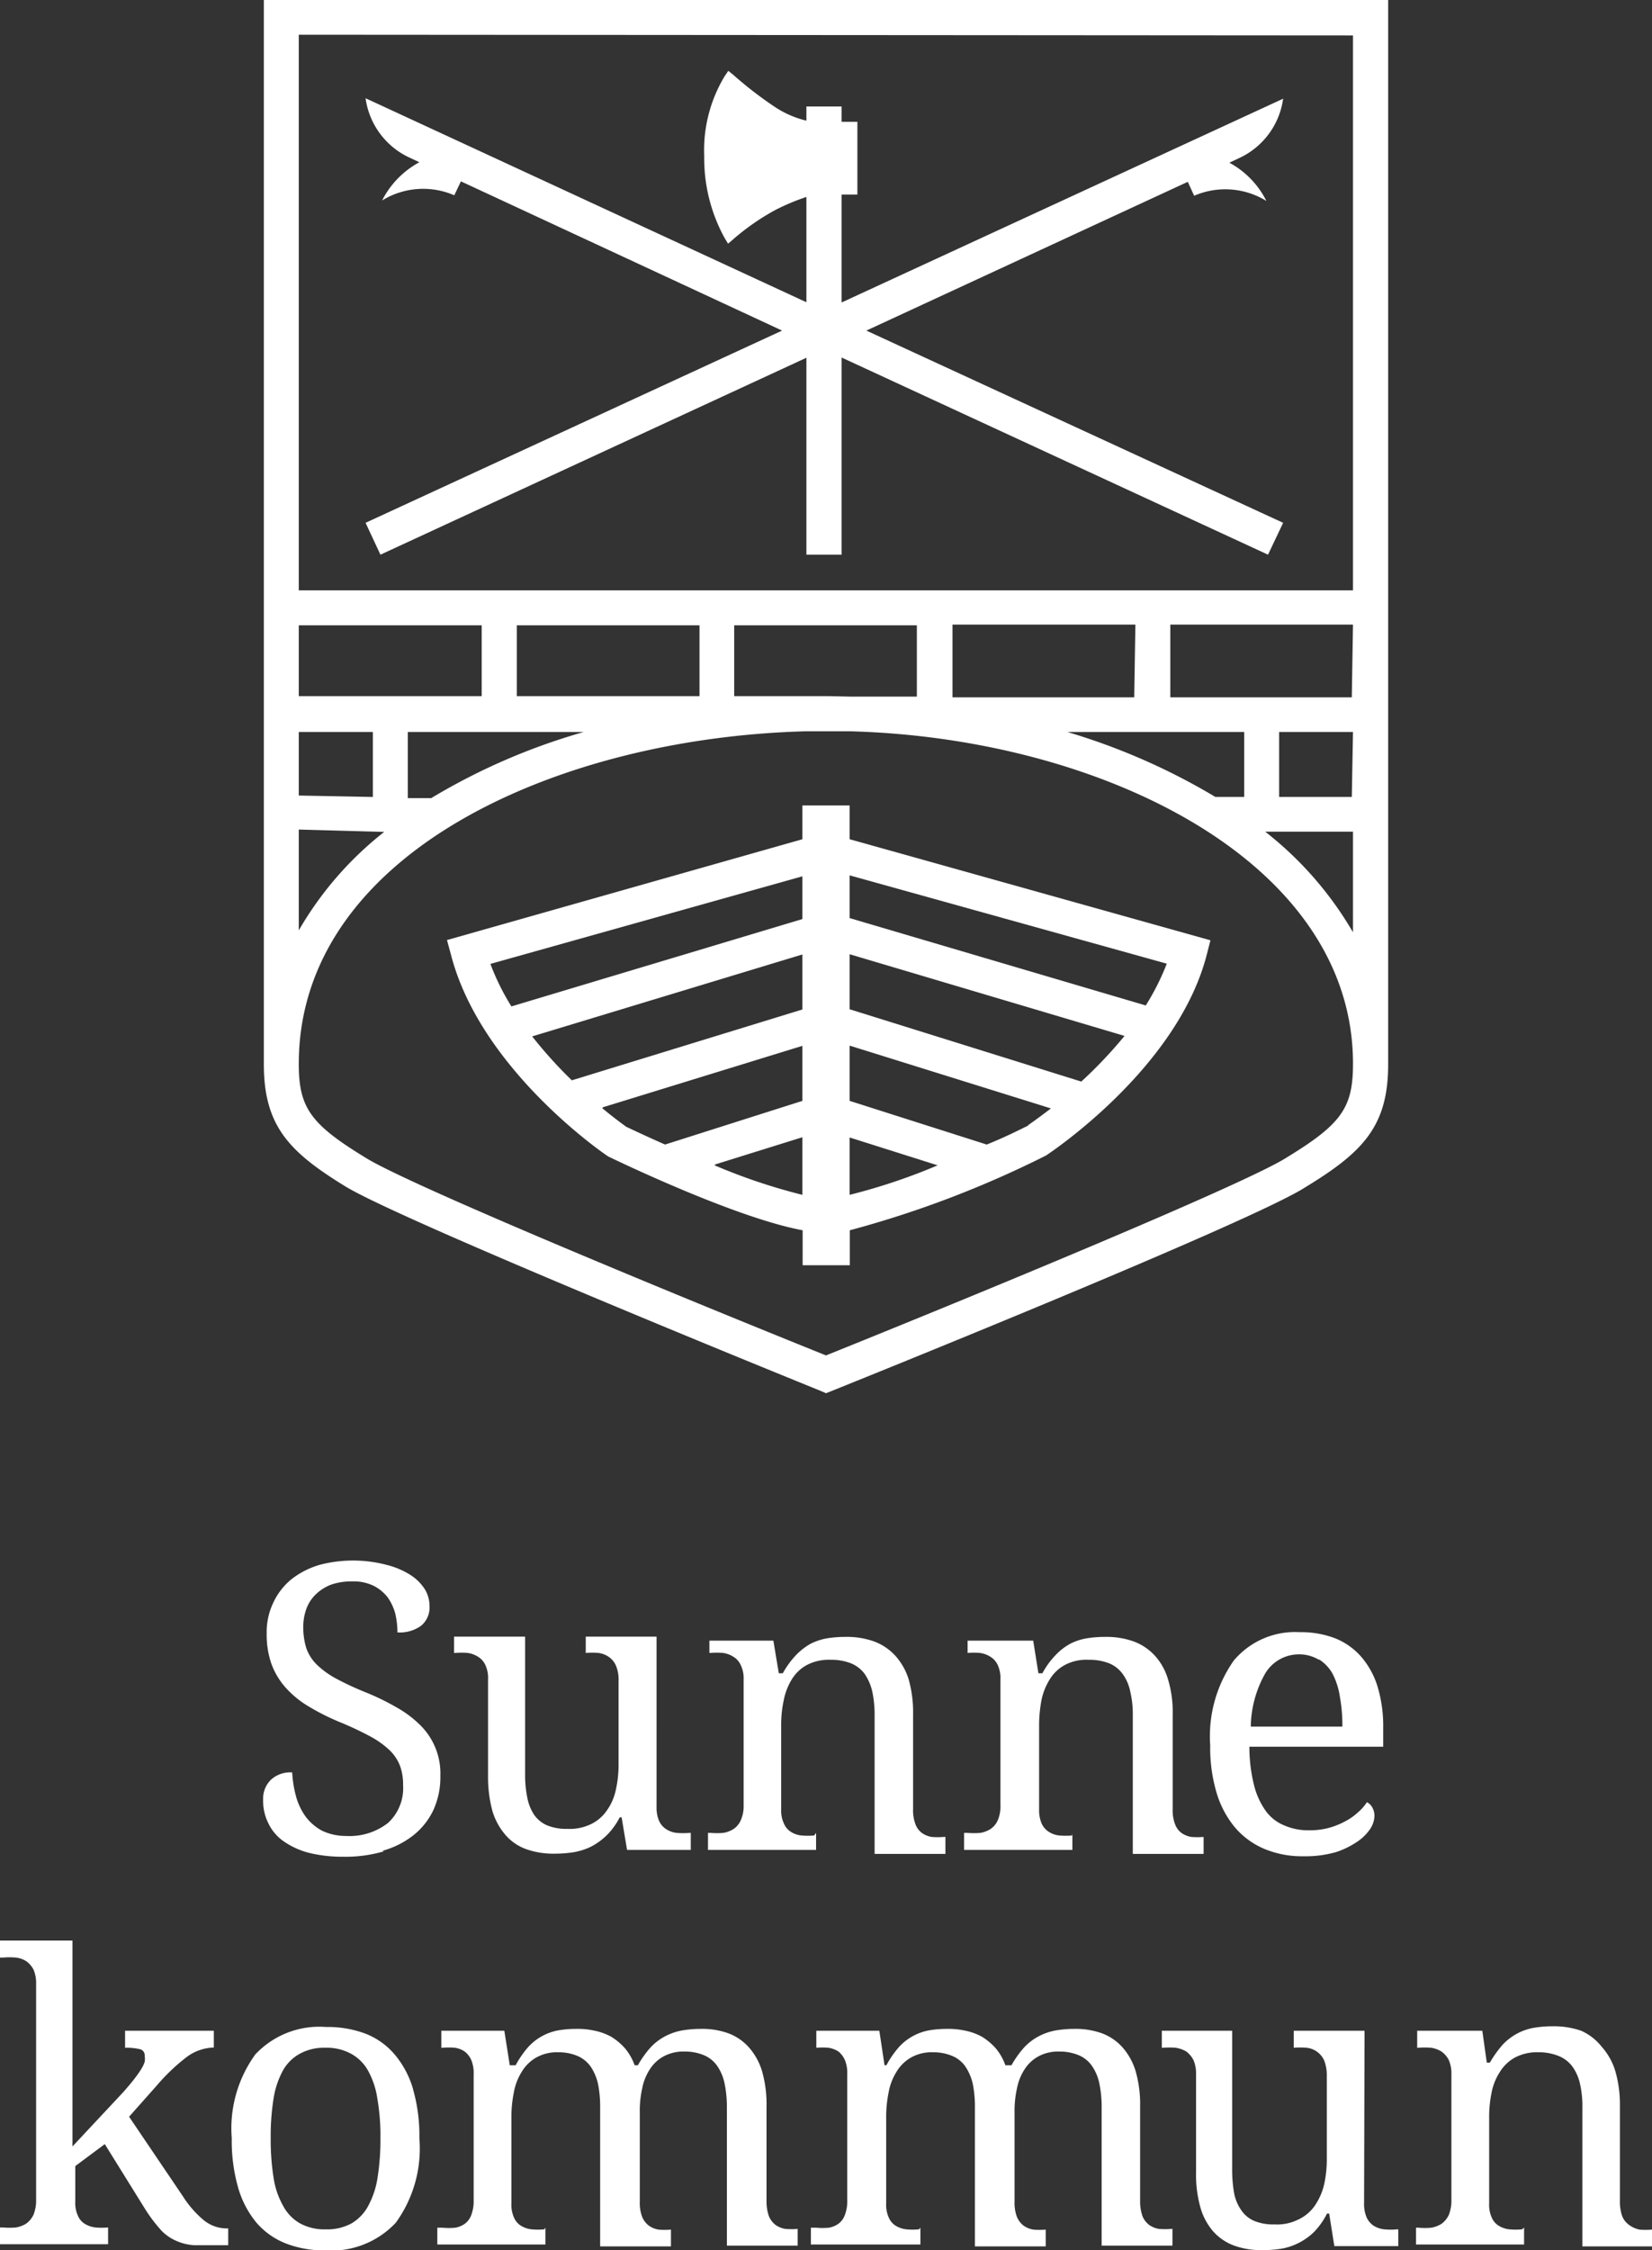
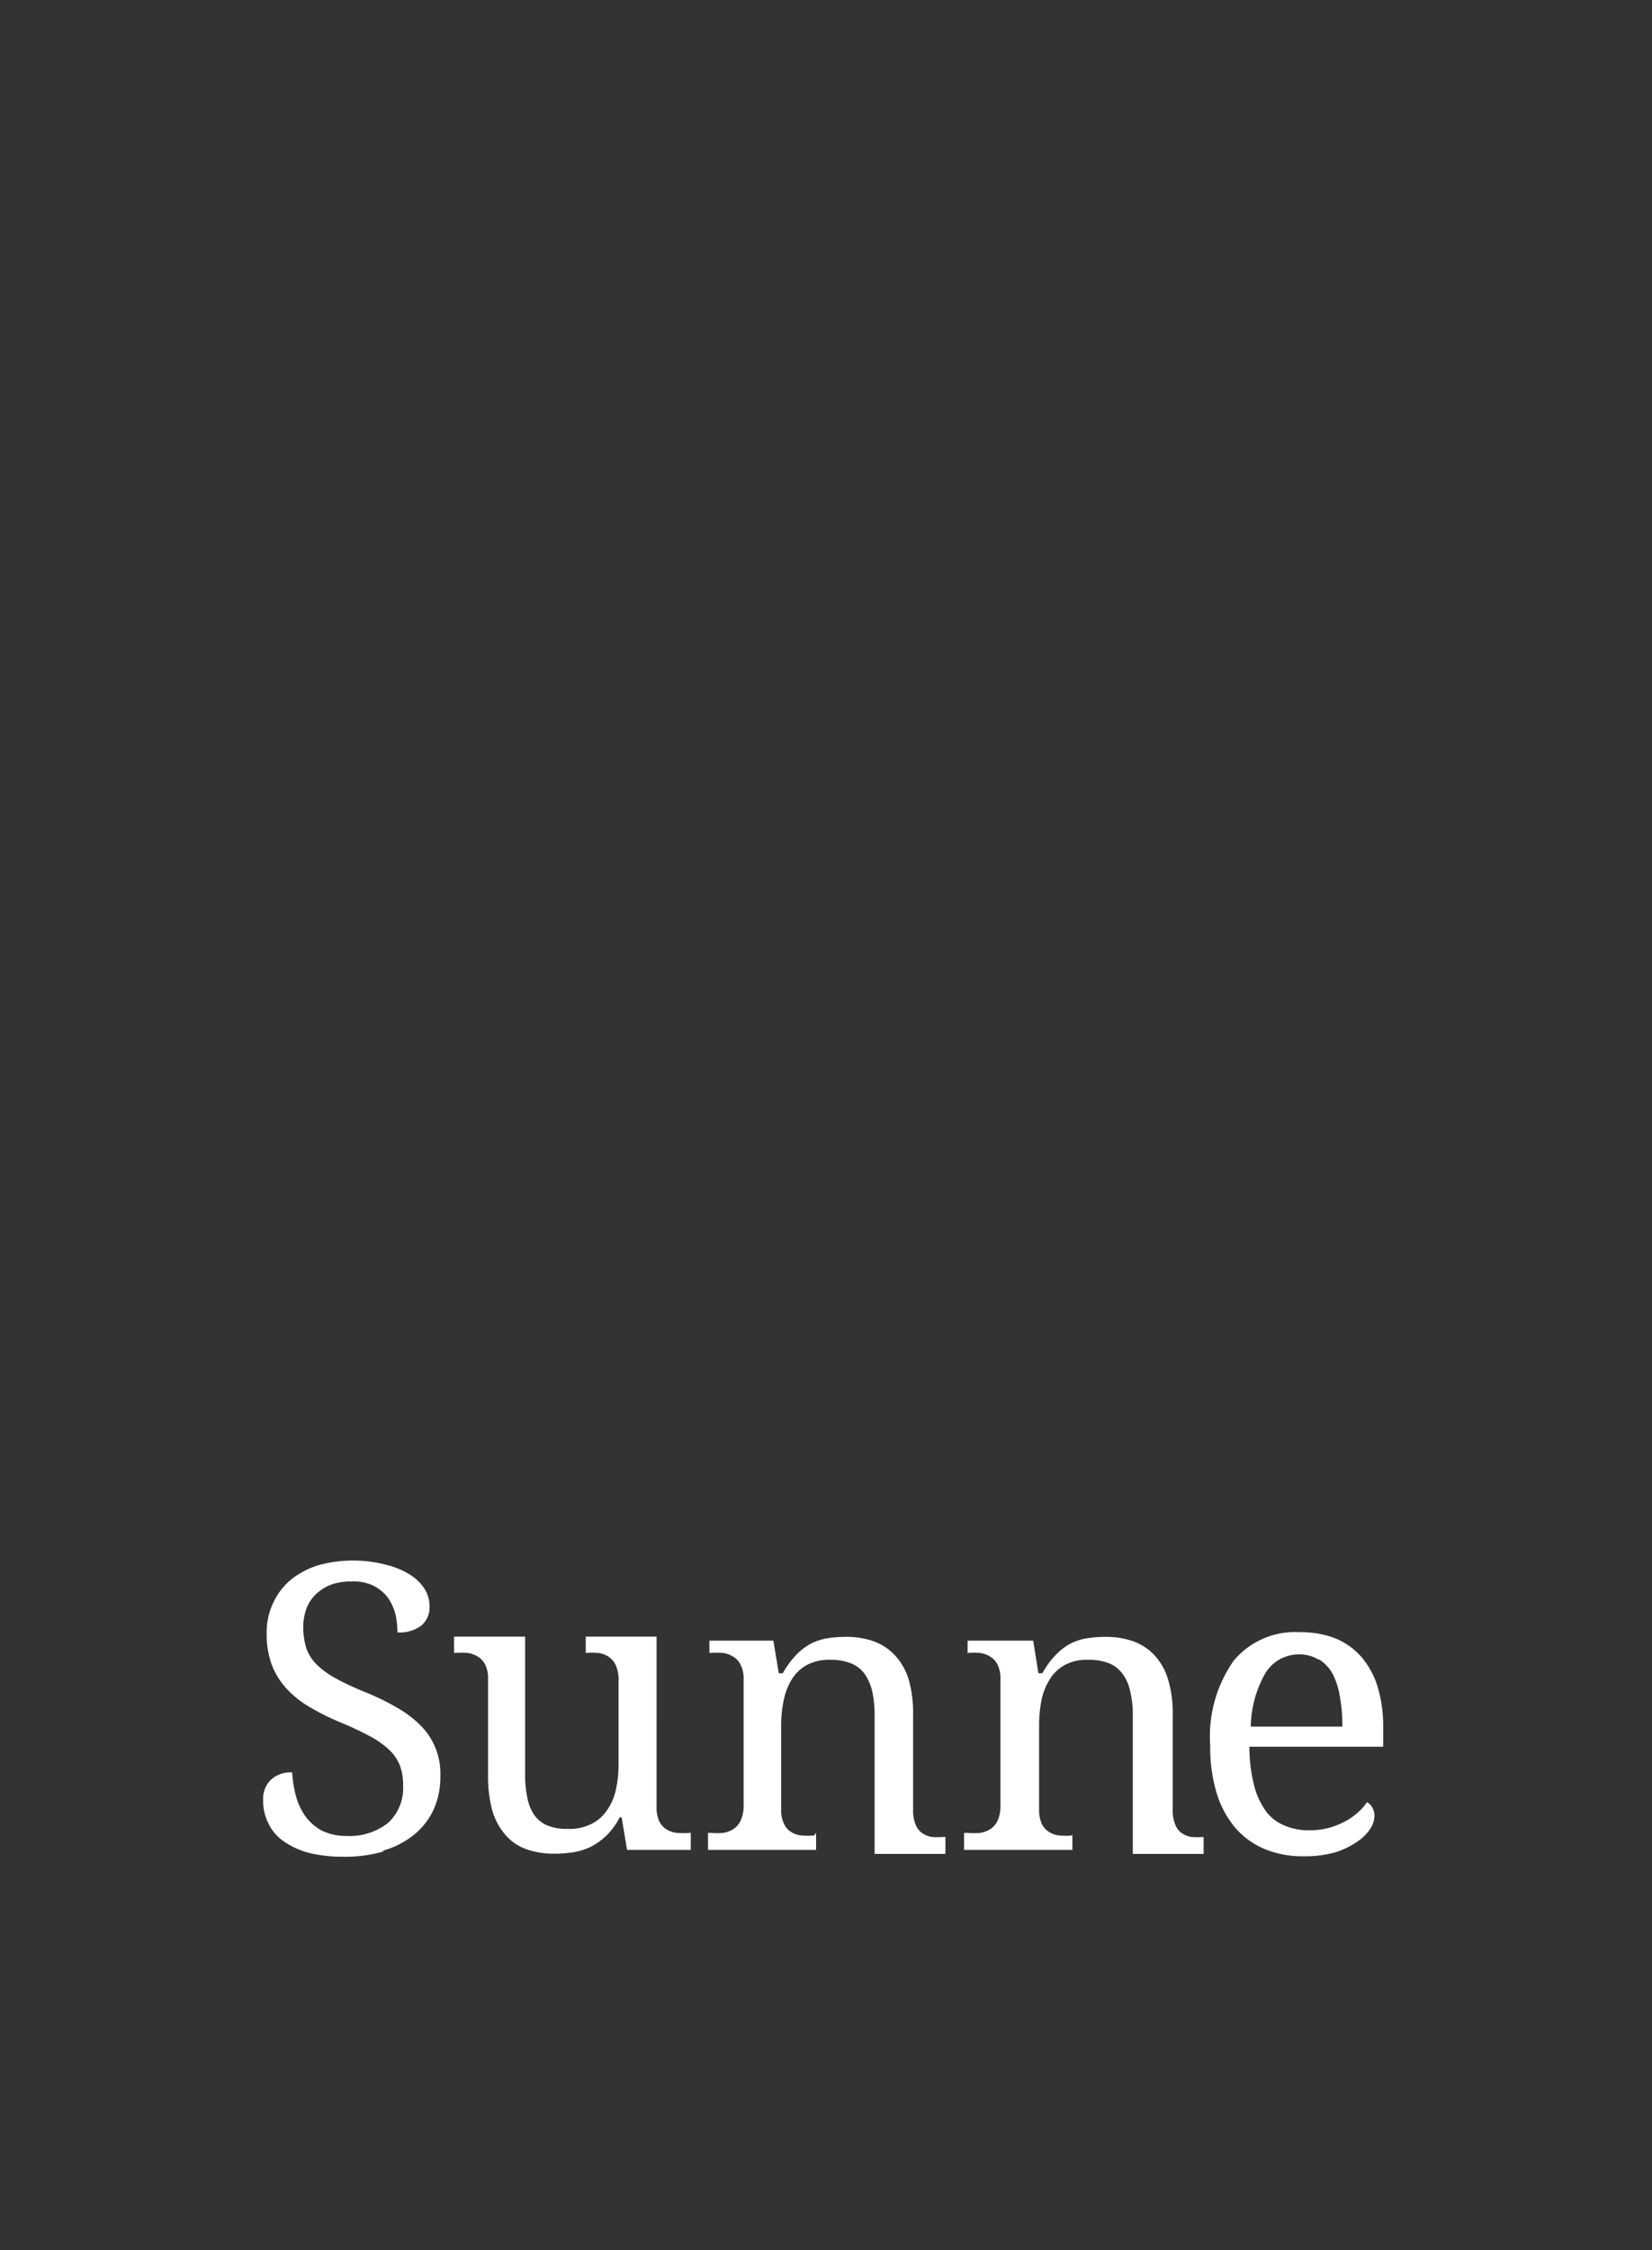
<svg xmlns="http://www.w3.org/2000/svg" id="Lager_1" data-name="Lager 1" viewBox="0 0 70 95.29">
  <rect x="0" y="0" width="70" height="95.29" fill="#333333" stroke="none" />
  <defs>
    <style>.cls-1{fill:#fff;}</style>
  </defs>
-   <path class="cls-1" d="M58.82,45.06V0H11.18V45.07c0,2.61,1.07,3.71,3.45,5.17S34,58.59,34.72,58.88L35,59l.28-.11c.72-.29,17.84-7.17,20.06-8.63,2.41-1.47,3.48-2.57,3.48-5.18ZM35.11,29.48l-1,0h-3v-3h7.74V29.5H36Zm-5.47-3v3H21.9v-3Zm-9.23,3H12.66v-3h7.75ZM15.8,31v2.75l-3.14-.06V31Zm.48,4.23a14.56,14.56,0,0,0-3.62,4.17V35.13Zm2-1.43-1,0V31h7.45A26.75,26.75,0,0,0,18.32,33.77Zm39-.05H54.2V31h3.13Zm0-4.22H49.59V26.45h7.74Zm-9.22,0H40.36V26.45h7.75ZM52.72,31v2.75H51.5A27.38,27.38,0,0,0,45.23,31Zm4.61,4.22v4.26a14.94,14.94,0,0,0-3.72-4.26Zm0-33.72V25L12.66,25V1.47ZM54.55,49c-1.68,1.1-13.36,5.91-19.55,8.4-6.19-2.49-17.87-7.3-19.57-8.41-2.27-1.39-2.77-2.09-2.77-3.93h0c0-8.88,10.87-13.8,21.45-14.09h1.94c10.59.29,21.22,5.48,21.28,14v.09C57.33,46.91,56.84,47.6,54.55,49Z" />
-   <path class="cls-1" d="M15.49,22.14l.63,1.35,18.05-8.34v8.34h1.49V15.14l18.07,8.35.64-1.35L36.71,14l13.62-6.3.27.59a3.32,3.32,0,0,1,3.06.22,3.74,3.74,0,0,0-1.57-1.62l.49-.23a3.26,3.26,0,0,0,1.79-2.48L35.66,12.81V8.24h.67V5.16h-.67V4.51H34.17v.6a4.19,4.19,0,0,1-1.38-.61,16.32,16.32,0,0,1-1.73-1.34L30.86,3l-.15.22a6.06,6.06,0,0,0-.87,3.39,7,7,0,0,0,.87,3.48l.14.23.21-.18A10,10,0,0,1,32.84,8.9a9.34,9.34,0,0,1,1.33-.56V12.8L15.49,4.16a3.26,3.26,0,0,0,1.79,2.48l.49.23a3.8,3.8,0,0,0-1.58,1.62,3.32,3.32,0,0,1,3.06-.22l.28-.59L33.14,14Z" />
-   <path class="cls-1" d="M36,34.11H34v1.43L18.94,39.81l.19.7c1.27,4.75,6.34,8.27,6.65,8.47.61.29,5.43,2.6,8.23,3.12v1.48h2V52.1a43.55,43.55,0,0,0,8.32-3.17c.22-.15,5.5-3.66,6.78-8.41l.18-.7L36,35.54Zm-2,3v1.81L21.67,42.62a10,10,0,0,1-.89-1.8ZM22.55,43.89,34,40.42v2.33l-9.77,3A18.9,18.9,0,0,1,22.55,43.89Zm3,3L34,44.29v2.33l-5.82,1.85c-.68-.3-1.26-.57-1.66-.76C26.52,47.7,26.11,47.42,25.52,46.93Zm4.76,2.42L34,48.16V50.6A24.69,24.69,0,0,1,30.28,49.35ZM36,48.17l3.73,1.18A25.07,25.07,0,0,1,36,50.6Zm7.58-.51c-.43.21-1,.5-1.77.81L36,46.62V44.28l8.53,2.66C43.93,47.4,43.55,47.66,43.55,47.66Zm2.26-1.85L36,42.74V40.41l11.65,3.46A19.11,19.11,0,0,1,45.81,45.81Zm3.6-5a10.47,10.47,0,0,1-.89,1.77L36,38.88V37.07Z" />
-   <path class="cls-1" d="M64.49,94.41a3,3,0,0,1-.53,0,1.09,1.09,0,0,1-.45-.15.74.74,0,0,1-.3-.35,1.29,1.29,0,0,1-.11-.6V89.68a5.06,5.06,0,0,1,.1-1.05,2.46,2.46,0,0,1,.35-.88,1.75,1.75,0,0,1,.63-.61,2,2,0,0,1,1-.23,2.25,2.25,0,0,1,.87.16,1.36,1.36,0,0,1,.58.45,2,2,0,0,1,.32.73,4.25,4.25,0,0,1,.1,1v5.88h3v-.71h-.06a2.82,2.82,0,0,1-.52,0A1.13,1.13,0,0,1,69,94.2a.8.8,0,0,1-.27-.37,1.89,1.89,0,0,1-.09-.64v-4a5.09,5.09,0,0,0-.2-1.5,2.72,2.72,0,0,0-.56-1A2.3,2.3,0,0,0,67,86a3.53,3.53,0,0,0-1.21-.19,4.72,4.72,0,0,0-.77.06,2.4,2.4,0,0,0-.7.23,2.46,2.46,0,0,0-.63.47,4.62,4.62,0,0,0-.56.78H63L62.81,86H60.05v.72h.05a3.12,3.12,0,0,1,.54,0,1.15,1.15,0,0,1,.44.16,1,1,0,0,1,.31.36,1.43,1.43,0,0,1,.11.6v5.32a1.64,1.64,0,0,1-.11.64,1,1,0,0,1-.3.37,1.23,1.23,0,0,1-.44.17,3.16,3.16,0,0,1-.55,0H60v.71h4.58v-.71ZM57.82,86h-3v.72h0a3.16,3.16,0,0,1,.55,0,.92.92,0,0,1,.74.54,1.69,1.69,0,0,1,.11.65v3.51a4.87,4.87,0,0,1-.12,1.12,2.68,2.68,0,0,1-.39.87A1.74,1.74,0,0,1,55,94a2,2,0,0,1-1,.2,2.11,2.11,0,0,1-.86-.15,1.25,1.25,0,0,1-.55-.46,1.87,1.87,0,0,1-.3-.73,5.83,5.83,0,0,1-.08-1V86H49.23v.72h.05a3.12,3.12,0,0,1,.54,0,1.27,1.27,0,0,1,.45.16,1.07,1.07,0,0,1,.3.36,1.43,1.43,0,0,1,.11.6V92a5.11,5.11,0,0,0,.19,1.5,2.63,2.63,0,0,0,.54,1,2.2,2.2,0,0,0,.89.6,3.38,3.38,0,0,0,1.19.19,5.1,5.1,0,0,0,.8-.06A2.59,2.59,0,0,0,55,95a2.71,2.71,0,0,0,.67-.47,3.14,3.14,0,0,0,.56-.79h.09l.22,1.38h2.71v-.71h-.05a3.12,3.12,0,0,1-.54,0,1.09,1.09,0,0,1-.45-.15.87.87,0,0,1-.3-.35,1.43,1.43,0,0,1-.11-.6ZM38.94,94.41a3,3,0,0,1-.53,0,1.09,1.09,0,0,1-.45-.15.74.74,0,0,1-.3-.35,1.29,1.29,0,0,1-.11-.6V89.68a5.06,5.06,0,0,1,.1-1.05,2.44,2.44,0,0,1,.33-.88,1.7,1.7,0,0,1,.61-.61,1.79,1.79,0,0,1,.94-.23,2.08,2.08,0,0,1,.83.16,1.28,1.28,0,0,1,.55.45,2.2,2.2,0,0,1,.31.73,4.91,4.91,0,0,1,.09,1v5.88h3v-.71h0a2.93,2.93,0,0,1-.53,0,1,1,0,0,1-.41-.17.89.89,0,0,1-.28-.37,1.65,1.65,0,0,1-.1-.64V89.45a4.31,4.31,0,0,1,.1-1,2.25,2.25,0,0,1,.32-.81,1.61,1.61,0,0,1,.58-.55,1.76,1.76,0,0,1,.9-.21,2.08,2.08,0,0,1,.83.16,1.28,1.28,0,0,1,.55.45,2,2,0,0,1,.31.73,4.87,4.87,0,0,1,.1,1v5.88h3v-.71h-.05a2.93,2.93,0,0,1-.53,0,1,1,0,0,1-.41-.17.89.89,0,0,1-.28-.37,1.87,1.87,0,0,1-.1-.64v-4a5.11,5.11,0,0,0-.19-1.5,2.71,2.71,0,0,0-.55-1,2.2,2.2,0,0,0-.87-.6,3.3,3.3,0,0,0-1.17-.19,4.68,4.68,0,0,0-.76.06,2.46,2.46,0,0,0-.71.23,2.34,2.34,0,0,0-.64.47,4.12,4.12,0,0,0-.56.78H42.6a2.3,2.3,0,0,0-.41-.72,2.6,2.6,0,0,0-.57-.48,2.46,2.46,0,0,0-.7-.26,3.36,3.36,0,0,0-.79-.08,4.56,4.56,0,0,0-.75.06,2.28,2.28,0,0,0-1.28.7,4.09,4.09,0,0,0-.54.78h-.08L37.26,86H34.59v.72h0a2.89,2.89,0,0,1,.52,0,1.11,1.11,0,0,1,.42.16,1,1,0,0,1,.27.36,1.44,1.44,0,0,1,.1.6v5.32a1.65,1.65,0,0,1-.1.64.8.8,0,0,1-.27.37,1,1,0,0,1-.41.17,2.93,2.93,0,0,1-.53,0h-.23v.71H39v-.71Zm-15.88,0a3.08,3.08,0,0,1-.53,0,1.09,1.09,0,0,1-.45-.15.74.74,0,0,1-.3-.35,1.29,1.29,0,0,1-.11-.6V89.68a5.06,5.06,0,0,1,.1-1.05,2.44,2.44,0,0,1,.33-.88,1.7,1.7,0,0,1,.61-.61,1.79,1.79,0,0,1,.94-.23,2.08,2.08,0,0,1,.83.16,1.34,1.34,0,0,1,.55.45,2.2,2.2,0,0,1,.31.73,4.91,4.91,0,0,1,.09,1v5.88h3v-.71h0a2.93,2.93,0,0,1-.53,0,1,1,0,0,1-.41-.17.89.89,0,0,1-.28-.37,1.65,1.65,0,0,1-.1-.64V89.45a4.31,4.31,0,0,1,.1-1,2.25,2.25,0,0,1,.32-.81,1.61,1.61,0,0,1,.58-.55,1.76,1.76,0,0,1,.9-.21,2.08,2.08,0,0,1,.83.16,1.28,1.28,0,0,1,.55.45,2,2,0,0,1,.31.73,4.87,4.87,0,0,1,.1,1v5.88h3v-.71h0a2.93,2.93,0,0,1-.53,0,1,1,0,0,1-.41-.17.89.89,0,0,1-.28-.37,1.87,1.87,0,0,1-.1-.64v-4a5.11,5.11,0,0,0-.19-1.5,2.71,2.71,0,0,0-.55-1,2.2,2.2,0,0,0-.87-.6,3.26,3.26,0,0,0-1.17-.19,4.68,4.68,0,0,0-.76.06,2.46,2.46,0,0,0-.71.23,2.34,2.34,0,0,0-.64.47,4.12,4.12,0,0,0-.56.78h-.14a2.3,2.3,0,0,0-.41-.72,2.6,2.6,0,0,0-.57-.48,2.46,2.46,0,0,0-.7-.26,3.36,3.36,0,0,0-.79-.08,4.56,4.56,0,0,0-.75.06,2.28,2.28,0,0,0-1.28.7,4.09,4.09,0,0,0-.54.78H21.6L21.37,86H18.7v.72h.05a2.93,2.93,0,0,1,.53,0,1,1,0,0,1,.41.16.92.92,0,0,1,.28.36,1.44,1.44,0,0,1,.1.6v5.32a1.65,1.65,0,0,1-.1.64.8.8,0,0,1-.27.37,1,1,0,0,1-.41.17,3,3,0,0,1-.54,0h-.22v.71h4.58v-.71ZM11.59,88.88a3.68,3.68,0,0,1,.4-1.2,1.82,1.82,0,0,1,.72-.71,2.11,2.11,0,0,1,1.08-.25,2.13,2.13,0,0,1,1.08.25,1.82,1.82,0,0,1,.72.71,3.45,3.45,0,0,1,.4,1.2,9.09,9.09,0,0,1,.13,1.66A10.29,10.29,0,0,1,16,92.21a3.66,3.66,0,0,1-.4,1.21,1.88,1.88,0,0,1-.71.74,2.17,2.17,0,0,1-1.09.25,2.16,2.16,0,0,1-1.08-.25,1.83,1.83,0,0,1-.72-.74,3.44,3.44,0,0,1-.41-1.21,10.29,10.29,0,0,1-.12-1.67,10.16,10.16,0,0,1,.12-1.66m5.91-.42A4,4,0,0,0,16.72,87a3.1,3.1,0,0,0-1.24-.88,4.55,4.55,0,0,0-1.66-.28,3.72,3.72,0,0,0-3,1.16,5.33,5.33,0,0,0-1,3.55,7.21,7.21,0,0,0,.27,2.09,4.06,4.06,0,0,0,.78,1.49,3.16,3.16,0,0,0,1.25.88,4.49,4.49,0,0,0,1.65.29,3.74,3.74,0,0,0,3-1.17,5.35,5.35,0,0,0,1-3.58,7.14,7.14,0,0,0-.27-2.08M6.66,88.3A8.2,8.2,0,0,1,7.9,87.12a2,2,0,0,1,1.16-.41V86H5.3v.72a2.46,2.46,0,0,1,.63.06.26.26,0,0,1,.2.28.82.82,0,0,1,0,.26,1.44,1.44,0,0,1-.15.31,4.71,4.71,0,0,1-.29.41c-.12.16-.27.33-.45.54L3.07,90.9q0-.44,0-.84l0-.71c0-.24,0-.44,0-.6V82.18H0v.72H.13a3.12,3.12,0,0,1,.54,0,1,1,0,0,1,.45.16,1,1,0,0,1,.3.35,1.43,1.43,0,0,1,.11.6v9.14a1.64,1.64,0,0,1-.11.64,1,1,0,0,1-.3.37,1.23,1.23,0,0,1-.44.17,3.16,3.16,0,0,1-.55,0H0v.71H4.58v-.71h0a3,3,0,0,1-.53,0,1.09,1.09,0,0,1-.45-.15.74.74,0,0,1-.3-.35,1.29,1.29,0,0,1-.11-.6V91.73l1.25-.93L6.1,93.47a6.46,6.46,0,0,0,.65.89,1.89,1.89,0,0,0,.64.5,2.19,2.19,0,0,0,.82.22c.32,0,.73,0,1.22,0h.24v-.71H9.62a1.54,1.54,0,0,1-1-.36,4.33,4.33,0,0,1-.87-1L5.47,89.64Z" />
  <path class="cls-1" d="M56.56,78.45A3.58,3.58,0,0,0,57.5,78a2,2,0,0,0,.56-.55,1.05,1.05,0,0,0,.18-.55.73.73,0,0,0-.1-.37.53.53,0,0,0-.22-.21,2,2,0,0,1-.39.44,2.44,2.44,0,0,1-.55.38,3.21,3.21,0,0,1-.68.27,3.12,3.12,0,0,1-.82.1,2.55,2.55,0,0,1-1.07-.21,1.79,1.79,0,0,1-.79-.63,3.19,3.19,0,0,1-.49-1.1,6.68,6.68,0,0,1-.19-1.6h5.67v-.79a5.81,5.81,0,0,0-.24-1.76,3.52,3.52,0,0,0-.71-1.28,2.92,2.92,0,0,0-1.11-.77,4.07,4.07,0,0,0-1.48-.25,3.39,3.39,0,0,0-2.79,1.2,5.58,5.58,0,0,0-1,3.6,6.66,6.66,0,0,0,.27,2,4.13,4.13,0,0,0,.78,1.47,3.34,3.34,0,0,0,1.25.91,4.15,4.15,0,0,0,1.65.31,4.68,4.68,0,0,0,1.32-.16m-.65-8.17a1.68,1.68,0,0,1,.57.61,3.19,3.19,0,0,1,.31,1,6.66,6.66,0,0,1,.1,1.23H53a4.69,4.69,0,0,1,.61-2.25A1.66,1.66,0,0,1,55,70.06a1.61,1.61,0,0,1,.87.22M45.43,77.73a3.12,3.12,0,0,1-.54,0,1,1,0,0,1-.44-.15.82.82,0,0,1-.31-.35,1.43,1.43,0,0,1-.11-.6V73a5.85,5.85,0,0,1,.1-1,2.66,2.66,0,0,1,.35-.88,1.7,1.7,0,0,1,.64-.61,1.93,1.93,0,0,1,1-.22,2.28,2.28,0,0,1,.88.15,1.33,1.33,0,0,1,.57.45,1.85,1.85,0,0,1,.32.74,4.1,4.1,0,0,1,.11,1v5.88h3v-.72h0a2.93,2.93,0,0,1-.53,0,1,1,0,0,1-.41-.17.8.8,0,0,1-.27-.37,1.65,1.65,0,0,1-.1-.64v-4a4.78,4.78,0,0,0-.2-1.5,2.54,2.54,0,0,0-.56-1,2.3,2.3,0,0,0-.9-.6,3.44,3.44,0,0,0-1.2-.19,4.93,4.93,0,0,0-.78.06,2.4,2.4,0,0,0-.7.23,2.47,2.47,0,0,0-.62.48,3.4,3.4,0,0,0-.56.77H44l-.22-1.38H41V70h0a3.08,3.08,0,0,1,.53,0,1.11,1.11,0,0,1,.45.17.79.79,0,0,1,.3.35,1.29,1.29,0,0,1,.11.6v5.32a1.47,1.47,0,0,1-.11.64.85.85,0,0,1-.3.37,1.16,1.16,0,0,1-.44.17,3.12,3.12,0,0,1-.54,0h-.15v.72h4.59v-.72Zm-10.93,0a3.12,3.12,0,0,1-.54,0,1,1,0,0,1-.44-.15.74.74,0,0,1-.3-.35,1.28,1.28,0,0,1-.12-.6V73a5,5,0,0,1,.11-1,2.65,2.65,0,0,1,.34-.88,1.7,1.7,0,0,1,.64-.61,2,2,0,0,1,1-.22,2.26,2.26,0,0,1,.87.15,1.36,1.36,0,0,1,.58.45,2.18,2.18,0,0,1,.32.74,4.72,4.72,0,0,1,.1,1v5.88h3v-.72H40a2.93,2.93,0,0,1-.53,0,1,1,0,0,1-.41-.17.8.8,0,0,1-.27-.37,1.65,1.65,0,0,1-.1-.64v-4a5.11,5.11,0,0,0-.19-1.5,2.67,2.67,0,0,0-.57-1,2.3,2.3,0,0,0-.9-.6,3.44,3.44,0,0,0-1.2-.19,4.93,4.93,0,0,0-.78.06,2.5,2.5,0,0,0-.7.23,2.66,2.66,0,0,0-.62.48,3.74,3.74,0,0,0-.56.77H33l-.23-1.38H30.06V70h.05a2.93,2.93,0,0,1,.53,0,1.11,1.11,0,0,1,.45.17.79.79,0,0,1,.3.35,1.28,1.28,0,0,1,.12.6v5.32a1.46,1.46,0,0,1-.12.64.85.85,0,0,1-.3.37,1.16,1.16,0,0,1-.44.17,3.12,3.12,0,0,1-.54,0H30v.72h4.58v-.72Zm-6.68-8.42h-3V70h0a3.12,3.12,0,0,1,.54,0,1,1,0,0,1,.44.17.85.85,0,0,1,.3.37,1.52,1.52,0,0,1,.11.65v3.51a4.87,4.87,0,0,1-.12,1.12,2.31,2.31,0,0,1-.39.87,1.71,1.71,0,0,1-.66.56,2.07,2.07,0,0,1-1,.2,2.14,2.14,0,0,1-.86-.15,1.29,1.29,0,0,1-.55-.45,2,2,0,0,1-.29-.74,4.78,4.78,0,0,1-.09-1V69.31H19.24V70h.05a2.93,2.93,0,0,1,.53,0,1.11,1.11,0,0,1,.45.17.79.79,0,0,1,.3.35,1.29,1.29,0,0,1,.11.6v4.09a5.47,5.47,0,0,0,.19,1.5,2.78,2.78,0,0,0,.55,1,2.1,2.1,0,0,0,.88.6,3.44,3.44,0,0,0,1.2.19,5.29,5.29,0,0,0,.8-.06,2.81,2.81,0,0,0,.73-.23,2.86,2.86,0,0,0,.66-.47,3,3,0,0,0,.57-.78h.08l.23,1.38h2.7v-.72h-.05a3.12,3.12,0,0,1-.54,0,1,1,0,0,1-.44-.15.82.82,0,0,1-.31-.35,1.43,1.43,0,0,1-.11-.6ZM16.2,78.38a3.7,3.7,0,0,0,1.33-.67,3,3,0,0,0,.84-1.07,3.39,3.39,0,0,0,.29-1.45,2.87,2.87,0,0,0-.83-2.11,4.62,4.62,0,0,0-1-.76,10.31,10.31,0,0,0-1.33-.65,12.78,12.78,0,0,1-1.25-.58,3.69,3.69,0,0,1-.82-.59,1.83,1.83,0,0,1-.45-.7,3,3,0,0,1-.13-.89,2.24,2.24,0,0,1,.14-.8,1.64,1.64,0,0,1,.41-.61,1.93,1.93,0,0,1,.65-.4,2.67,2.67,0,0,1,.88-.13,1.94,1.94,0,0,1,.91.19,1.78,1.78,0,0,1,.59.49,2.17,2.17,0,0,1,.32.69,3.48,3.48,0,0,1,.09.79,1.54,1.54,0,0,0,1-.28,1,1,0,0,0,.36-.83A1.37,1.37,0,0,0,18,67.3a2,2,0,0,0-.62-.61,3.42,3.42,0,0,0-1-.42,5.57,5.57,0,0,0-2.84,0,3.55,3.55,0,0,0-1.18.6,2.81,2.81,0,0,0-.78,1,2.9,2.9,0,0,0-.28,1.31,3.77,3.77,0,0,0,.19,1.25,3.09,3.09,0,0,0,.58,1,4.11,4.11,0,0,0,1,.83,9.84,9.84,0,0,0,1.38.69,13.79,13.79,0,0,1,1.25.59,3.84,3.84,0,0,1,.81.58,1.86,1.86,0,0,1,.44.66,2.31,2.31,0,0,1,.13.82,2,2,0,0,1-.64,1.6,2.66,2.66,0,0,1-1.79.55,2.34,2.34,0,0,1-1-.22,2.13,2.13,0,0,1-.7-.6,2.69,2.69,0,0,1-.41-.87,4.93,4.93,0,0,1-.16-1,1.2,1.2,0,0,0-.91.32,1.11,1.11,0,0,0-.32.83,2.1,2.1,0,0,0,.22,1,1.94,1.94,0,0,0,.64.76,3.35,3.35,0,0,0,1.06.49,5.94,5.94,0,0,0,1.47.17,5.8,5.8,0,0,0,1.73-.23" />
</svg>